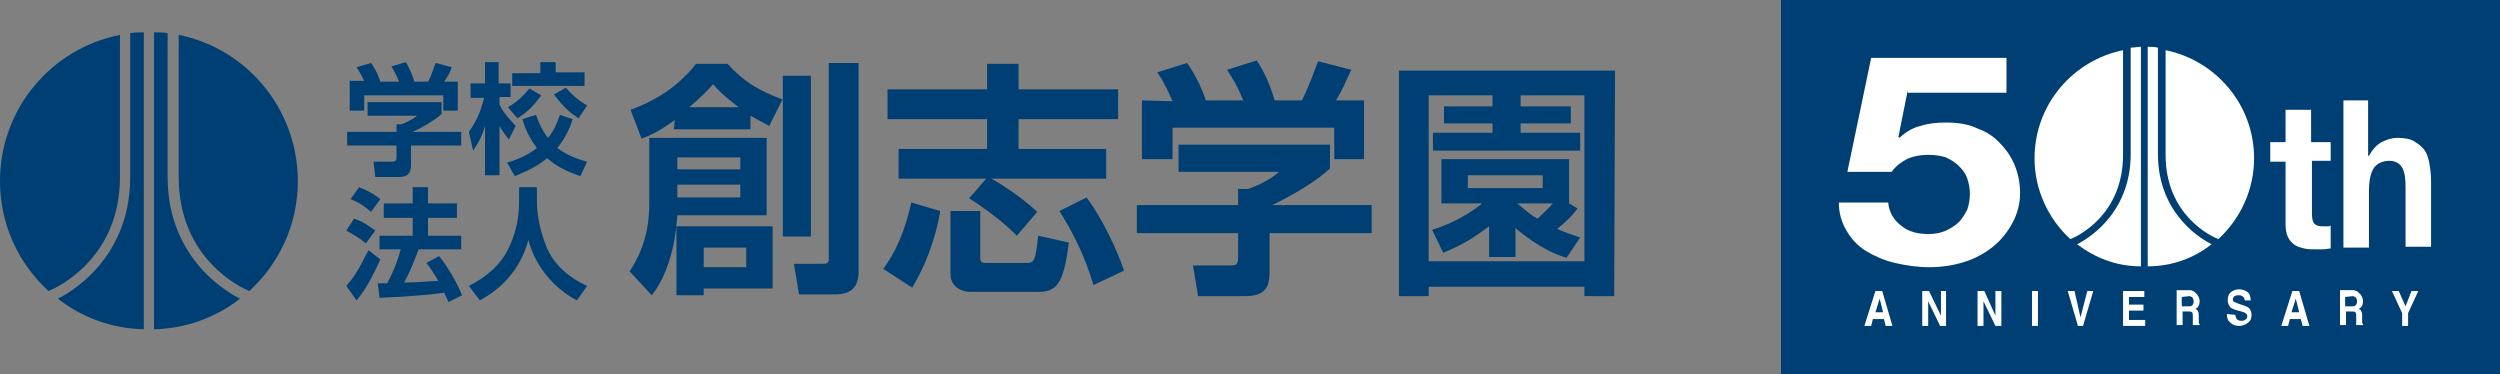
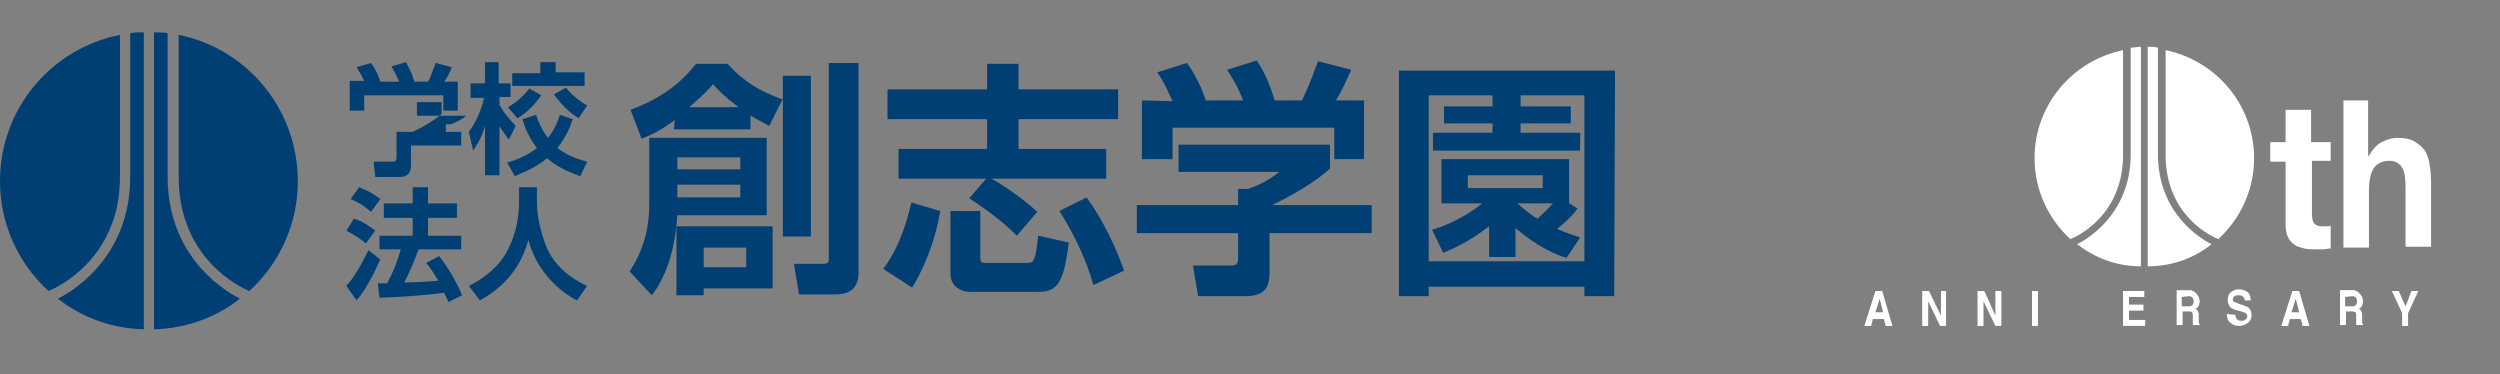
<svg xmlns="http://www.w3.org/2000/svg" version="1.1" id="レイヤー_1" x="0px" y="0px" viewBox="0 0 293.8 44" style="enable-background:new 0 0 293.8 44;" xml:space="preserve">
  <rect x="0" y="0" width="293.8" height="44" fill="#808080" stroke="none" />
  <style type="text/css">
	.st0{fill:#003F73;}
	.st1{fill:#FFFFFF;}
</style>
  <g>
-     <path class="st0" d="M51.9,12v1.4c-0.8,0.7-2.1,1.5-3.4,2.1h5.7v1.6h-5.9v2.2c0,0.7-0.1,1.5-1.4,1.5h-2.8L43.9,19H46   c0.5,0,0.6-0.1,0.6-0.6v-1.3h-5.8v-1.6h5.8v-0.9h0.6c0.2-0.1,1.1-0.4,1.8-1h-5.8V12H51.9z M42.8,9.5c-0.3-0.6-0.5-1-0.9-1.6   l1.7-0.5c0.6,0.8,0.9,1.6,1.1,2.2h2.2c-0.4-1-0.7-1.4-0.9-1.8l1.7-0.5c0.4,0.7,0.7,1.3,1,2.3h1.6c0.2-0.3,0.4-0.8,0.9-2.2l1.9,0.5   c-0.3,0.8-0.5,1.1-0.9,1.7h1.6V13h-1.7v-1.8h-9.3V13h-1.7V9.5H42.8z" />
+     <path class="st0" d="M51.9,12v1.4c-0.8,0.7-2.1,1.5-3.4,2.1h5.7v1.6h-5.9v2.2c0,0.7-0.1,1.5-1.4,1.5h-2.8L43.9,19H46   c0.5,0,0.6-0.1,0.6-0.6v-1.3v-1.6h5.8v-0.9h0.6c0.2-0.1,1.1-0.4,1.8-1h-5.8V12H51.9z M42.8,9.5c-0.3-0.6-0.5-1-0.9-1.6   l1.7-0.5c0.6,0.8,0.9,1.6,1.1,2.2h2.2c-0.4-1-0.7-1.4-0.9-1.8l1.7-0.5c0.4,0.7,0.7,1.3,1,2.3h1.6c0.2-0.3,0.4-0.8,0.9-2.2l1.9,0.5   c-0.3,0.8-0.5,1.1-0.9,1.7h1.6V13h-1.7v-1.8h-9.3V13h-1.7V9.5H42.8z" />
    <path class="st0" d="M55.1,15.5c0.4-0.6,1.2-1.6,1.8-4h-1.6V9.8H57V7.3h1.6v2.5H60v1.6h-1.3v0.9c0.6,1.2,1.5,2,1.9,2.5l-0.8,1.6   c-0.3-0.4-0.7-0.9-1.1-1.6v5.8H57v-5.8c-0.5,1.7-1.1,2.4-1.4,2.9L55.1,15.5z M67.3,14c-0.2,0.7-0.7,2-1.8,3.4   c0.7,0.5,1.6,1.1,3.5,1.6l-0.8,1.7c-0.8-0.3-2.4-0.8-3.9-2.1c-1.5,1.2-2.9,1.7-3.8,2.1l-0.9-1.6c0.8-0.2,2.2-0.7,3.5-1.7   c-0.9-1.2-1.4-2.3-1.7-3.4l1.6-0.5c0.2,0.6,0.6,1.7,1.4,2.7c0.6-0.7,1-1.5,1.4-2.7L67.3,14z M63.6,11.2c-0.8,1.2-1.9,2.2-2.8,2.7   l-1.1-1.3c0.5-0.3,1.6-1,2.5-2.2L63.6,11.2z M63.5,7.3h1.8v1.2h3.4v1.6h-8.5V8.6h3.3C63.5,8.6,63.5,7.3,63.5,7.3z M66.5,10.3   c1,1.2,2,1.8,2.5,2.1l-1,1.5c-0.8-0.5-1.7-1.2-2.9-2.8L66.5,10.3z" />
    <path class="st0" d="M44.7,30.5c-0.8,1.7-1.6,3.4-2.8,4.8l-1.2-1.7c0.9-1,1.5-2,2.6-4.2L44.7,30.5z M41.6,25.7   c1,0.3,1.7,0.8,2.5,1.4L43,28.6c-0.7-0.6-1.4-1-2.3-1.5L41.6,25.7z M42.2,22c1,0.4,1.6,0.7,2.5,1.4l-1.1,1.5   c-0.8-0.7-1.4-1.1-2.4-1.5L42.2,22z M49.2,29.3c-0.5,1.3-0.9,2.4-1.7,3.9c1.2,0,2.3-0.1,4-0.2c-0.5-0.9-1-1.6-1.4-2.1l1.5-0.8   c1,1.2,2.2,3.3,2.7,4.6l-1.6,0.8c-0.1-0.3-0.2-0.4-0.5-1.1c-2,0.3-5.2,0.5-7.6,0.6l-0.2-1.7c0.1,0,1,0,1.1,0c0.8-1.5,1.2-2.6,1.6-4   h-2.5v-1.6h3.9v-2.1h-3.4v-1.7h3.4V22h1.8v1.9h3.4v1.7h-3.4v2.1h3.9v1.6C54.2,29.3,49.2,29.3,49.2,29.3z" />
    <path class="st0" d="M61.2,22h1.9v1.7c0,1.6,0.4,3.6,1.2,5.5c1.2,2.7,3.8,4,4.7,4.4l-1.2,1.7c-2.9-1.5-5-4.3-5.7-7.1   c-1.1,4-3.7,6-5.7,7.1l-1.3-1.7c2-1,3.8-2.5,4.7-4.5c0.8-1.6,1.2-3.5,1.2-5.3V22H61.2z" />
  </g>
  <g>
    <path class="st0" d="M90.1,16.2v9.1H79.6c-0.1,1.6-0.5,6.2-3,9.4L74,31.9c0.8-1.3,2.3-3.7,2.3-7.9v-7.8H90.1z M79.3,14.1   c-1.9,1.4-2.9,1.8-3.9,2.2l-1.3-3.4c4.4-1.6,6.5-3.9,7.7-5.4h3.7c2,2.2,3.8,3.2,6.5,4.2V8.9h3.3v18.9H92V11.6l-1.6,3.2   c-0.9-0.5-1.5-0.8-2.2-1.2v1.6h-9L79.3,14.1L79.3,14.1z M90.8,26.6v7.3h-8.1v0.8h-3.2v-8.1H90.8z M79.6,18.5v1.4H87v-1.4H79.6z    M79.6,21.7v1.5H87v-1.5H79.6z M86.8,12.6c-1.7-1.3-2.4-2-3-2.7c-0.6,0.7-1.3,1.4-2.8,2.7H86.8z M82.7,29.1v2.3h5v-2.3H82.7z    M97.4,7.4h3.5v24.5c0,1.8-0.8,2.7-2.8,2.7h-4.2L93.3,31h3.4c0.3,0,0.7,0,0.7-0.5V7.4z" />
    <path class="st0" d="M110.5,24.8c-0.2,1.2-0.9,5-3.3,9l-3.4-2.2c2.1-2.8,2.9-6.1,3.3-7.8L110.5,24.8z M115.9,21h-10.3v-3.5H116V14   h-11.7v-3.5H116v-3h3.7v3h11.7V14h-11.7v3.5H130V21h-13.5c0.6,0.3,3.4,2,5.4,3.9l-2.4,2.8c-1.2-1.2-2.7-2.5-5.6-4.4L115.9,21z    M111.7,24.8h3.5v5.3c0,0.7,0.1,0.8,0.7,0.8h4.8c0.8,0,1-0.2,1.3-3.2l3.6,0.8c-0.6,5.2-1.6,5.8-3.7,5.8H114c-1,0-2.3-0.6-2.3-2.1   V24.8z M127.7,23.2c1.9,2.6,3.5,6,4.4,8.6l-3.6,1.7c-1-3.5-2.6-6.5-4-8.7L127.7,23.2z" />
    <path class="st0" d="M156.3,17v2.8c-1.6,1.5-4.3,3.1-6.8,4.3h11.7v3.3h-12v4.4c0,1.4-0.1,3-2.8,3h-5.6l-0.6-3.6h4.2   c1,0,1.1-0.1,1.1-1.1v-2.7h-11.9v-3.3h11.9v-1.9h1.2c0.3-0.1,2.3-0.8,3.6-2h-11.8V17H156.3z M137.8,11.9c-0.6-1.3-0.9-2.1-1.8-3.4   l3.5-1.1c1.2,1.7,1.9,3.4,2.2,4.4h4.4c-0.8-2-1.4-2.8-1.9-3.6l3.5-1.1c0.9,1.4,1.5,2.7,2.1,4.7h3.2c0.3-0.6,0.8-1.6,1.9-4.6l3.9,1   c-0.7,1.5-1,2.3-1.8,3.6h3.3v6.9h-3.5V15h-19v3.7h-3.6v-6.9L137.8,11.9L137.8,11.9z" />
    <path class="st0" d="M189.7,34.8h-3.5v-1.1h-18.3v1.1h-3.5V8.3h25.4L189.7,34.8L189.7,34.8z M175.3,11.2h-7.4v19.5h18.3V11.2h-7.5   v1.3h5.9v2h-5.9v1.1h7v2.1h-17.3v-2.1h7v-1.1h-5.7v-2h5.7v-1.3H175.3z M185.4,24.5c-0.3,0.4-0.8,1.1-2.4,2.4c1.1,0.5,1.8,0.7,2.7,1   l-1.6,2.4c-1-0.3-3.2-1.1-6-3.5v3.4H175v-3.6c-0.5,0.3-2.3,1.9-5.4,3.1l-1.3-2.7c1-0.3,3.4-1.1,5.9-3.1h-4.8v-5.2h15v5.2   L185.4,24.5z M181.3,20.6h-8.8v1.5h8.8V20.6z M178.3,23.9c1.2,1,1.8,1.5,2.4,1.8c0.8-0.8,1.3-1.2,1.8-1.8H178.3z" />
  </g>
  <g>
    <g>
      <path class="st0" d="M29.3,34.2c-1-0.4-8.3-3.8-8.3-13.4c0-10.6,0-16.7,0-16.7l0,0c8,1.6,14,8.7,14,17.2    C35,26.4,32.8,31,29.3,34.2L29.3,34.2z" />
      <path class="st0" d="M5.7,34.2c1-0.4,8.4-3.8,8.4-13.4c0-10.6,0-16.7,0-16.7l0,0C6,5.7,0,12.8,0,21.3C0,26.4,2.2,31,5.7,34.2    L5.7,34.2z" />
      <path class="st0" d="M6.8,35.1c1-0.5,8.5-4.4,8.5-14.3c0-10.6,0-16.9,0-16.9l0,0c0.5-0.1,1.1-0.1,1.6-0.1l0,0v34.9l0,0    C13.1,38.6,9.6,37.3,6.8,35.1L6.8,35.1z" />
      <path class="st0" d="M28.2,35.1c-1-0.5-8.5-4.4-8.5-14.3c0-10.6,0-16.9,0-16.9l0,0c-0.5-0.1-1.1-0.1-1.6-0.1l0,0v34.9l0,0    C21.9,38.6,25.4,37.3,28.2,35.1L28.2,35.1z" />
    </g>
  </g>
-   <rect x="209.3" class="st0" width="84.5" height="44" />
  <g>
    <g>
      <g>
        <path class="st1" d="M273.9,16.6v2.3h-2.2v6.2c0,0.6,0.1,1,0.3,1.2c0.2,0.2,0.5,0.3,1,0.3c0.2,0,0.3,0,0.5,0s0.3,0,0.4-0.1v2.7     c-0.3,0-0.5,0.1-0.9,0.1c-0.3,0-0.6,0-0.9,0c-0.5,0-0.9,0-1.3-0.1s-0.8-0.2-1.1-0.4c-0.3-0.2-0.6-0.5-0.8-0.9     c-0.2-0.4-0.3-0.9-0.3-1.5V19h-1.8v-2.3h1.8v-3.8h3v3.8h2.3V16.6z" />
        <path class="st1" d="M278.3,11.8v6.5h0.1c0.4-0.7,0.9-1.3,1.5-1.6c0.6-0.3,1.2-0.5,1.8-0.5c0.8,0,1.5,0.1,2,0.4s0.9,0.6,1.2,1     c0.3,0.4,0.5,1,0.6,1.6s0.2,1.3,0.2,2.1V29h-3v-7c0-1-0.1-1.8-0.4-2.3s-0.8-0.8-1.5-0.8c-0.8,0-1.4,0.3-1.8,0.8     c-0.4,0.6-0.6,1.5-0.6,2.8v6.6h-3V11.8H278.3z" />
-         <path class="st1" d="M224.2,10.6l-1.1,5.5l0.1,0.1c0.8-0.7,1.6-1.2,2.5-1.4c0.9-0.3,1.9-0.4,3-0.4c1.4,0,2.7,0.2,3.7,0.7     c1.1,0.4,2,1,2.7,1.8c0.7,0.7,1.3,1.6,1.7,2.6s0.6,2.1,0.6,3.2c0,1.2-0.3,2.4-0.9,3.5c-0.6,1.1-1.3,2-2.3,2.8s-2.1,1.4-3.4,1.8     c-1.3,0.4-2.6,0.6-4.1,0.6c-1.4,0-2.7-0.2-4-0.5s-2.4-0.8-3.4-1.4s-1.8-1.5-2.3-2.4c-0.6-1-0.9-2.1-0.9-3.3h5.8     c0.1,1.1,0.6,2,1.5,2.7c0.8,0.7,1.9,1,3.2,1c0.8,0,1.4-0.1,2.1-0.4c0.6-0.3,1.1-0.6,1.5-1s0.7-0.9,1-1.5c0.2-0.6,0.3-1.2,0.3-1.8     c0-0.6-0.1-1.2-0.3-1.8c-0.2-0.6-0.5-1-1-1.5c-0.4-0.4-0.9-0.7-1.5-1c-0.6-0.2-1.3-0.3-2.1-0.3c-1,0-1.9,0.2-2.5,0.5     s-1.3,0.8-1.8,1.5h-5.2l2.8-13.4h15.9v4.1h-11.6V10.6z" />
        <path class="st1" d="M220.4,34.2h0.8l1.2,4.1h-0.8l-0.2-0.8h-1.3l-0.2,0.8h-0.8L220.4,34.2z M220.4,36.7h0.9l-0.4-1.6L220.4,36.7     z" />
        <polygon class="st1" points="225.9,34.2 226.7,34.2 228.1,37.1 228.1,34.2 228.7,34.2 228.7,38.3 228,38.3 226.6,35.4      226.6,38.3 225.9,38.3    " />
        <polygon class="st1" points="232.4,34.2 233.2,34.2 234.5,37.1 234.5,34.2 235.2,34.2 235.2,38.3 234.5,38.3 233.1,35.4      233.1,38.3 232.4,38.3    " />
        <rect x="238.8" y="34.2" class="st1" width="0.7" height="4.1" />
-         <polygon class="st1" points="245.3,34.2 246,34.2 244.8,38.3 244.2,38.3 243,34.2 243.8,34.2 244.5,37.3    " />
        <polygon class="st1" points="252,34.9 250.2,34.9 250.2,35.8 251.9,35.8 251.9,36.5 250.2,36.5 250.2,37.6 252.1,37.6      252.1,38.3 249.5,38.3 249.5,34.2 252,34.2    " />
        <path class="st1" d="M257.9,34.3c0.1,0.1,0.2,0.2,0.3,0.3s0.1,0.2,0.2,0.3c0,0.1,0.1,0.3,0.1,0.4c0,0.2,0,0.4-0.1,0.6     c-0.1,0.2-0.2,0.3-0.4,0.4c0.2,0.1,0.3,0.2,0.3,0.3c0.1,0.1,0.1,0.4,0.1,0.6v0.3c0,0.2,0,0.3,0,0.4c0,0.1,0.1,0.2,0.1,0.2v0.1     h-0.8c0-0.1,0-0.2,0-0.2c0-0.1,0-0.2,0-0.4v-0.4c0-0.3,0-0.4-0.1-0.5s-0.2-0.1-0.4-0.1h-0.7v1.6h-0.7v-4.1h1.7     C257.6,34.2,257.8,34.2,257.9,34.3 M256.4,34.9V36h0.8c0.2,0,0.3,0,0.4-0.1s0.2-0.2,0.2-0.5c0-0.2-0.1-0.4-0.2-0.5     c-0.1,0-0.2-0.1-0.3-0.1L256.4,34.9L256.4,34.9z" />
        <path class="st1" d="M262.7,37c0,0.2,0.1,0.3,0.1,0.4c0.1,0.2,0.3,0.3,0.6,0.3c0.2,0,0.3,0,0.4-0.1c0.2-0.1,0.3-0.2,0.3-0.5     c0-0.1-0.1-0.2-0.2-0.3s-0.3-0.1-0.5-0.2l-0.4-0.1c-0.4-0.1-0.6-0.2-0.8-0.3c-0.2-0.2-0.4-0.5-0.4-0.9s0.1-0.7,0.3-0.9     c0.2-0.2,0.6-0.4,1-0.4s0.7,0.1,1,0.3s0.4,0.6,0.4,1h-0.7c0-0.2-0.1-0.4-0.3-0.5c-0.1-0.1-0.3-0.1-0.4-0.1c-0.2,0-0.3,0-0.5,0.1     c-0.1,0.1-0.2,0.2-0.2,0.4c0,0.1,0.1,0.3,0.2,0.3s0.2,0.1,0.5,0.2l0.6,0.2c0.3,0.1,0.5,0.2,0.6,0.3c0.2,0.2,0.3,0.5,0.3,0.8     c0,0.4-0.1,0.7-0.4,0.9c-0.2,0.2-0.6,0.4-1,0.4c-0.5,0-0.8-0.1-1.1-0.4c-0.3-0.2-0.4-0.6-0.4-1L262.7,37L262.7,37z" />
        <path class="st1" d="M269.4,34.2h0.8l1.2,4.1h-0.8l-0.2-0.8h-1.3l-0.2,0.8h-0.8L269.4,34.2z M269.3,36.7h0.9l-0.4-1.6L269.3,36.7     z" />
        <path class="st1" d="M277.1,34.3c0.1,0.1,0.2,0.2,0.3,0.3c0.1,0.1,0.1,0.2,0.2,0.3c0,0.1,0.1,0.3,0.1,0.4c0,0.2,0,0.4-0.1,0.6     c-0.1,0.2-0.2,0.3-0.4,0.4c0.2,0.1,0.3,0.2,0.3,0.3c0.1,0.1,0.1,0.4,0.1,0.6v0.3c0,0.2,0,0.3,0,0.4c0,0.1,0.1,0.2,0.1,0.2v0.1     h-0.8c0-0.1,0-0.2,0-0.2c0-0.1,0-0.2,0-0.4v-0.4c0-0.3,0-0.4-0.1-0.5s-0.2-0.1-0.4-0.1h-0.7v1.6H275v-4.1h1.7     C276.8,34.2,277,34.2,277.1,34.3 M275.6,34.9V36h0.8c0.2,0,0.3,0,0.4-0.1s0.2-0.2,0.2-0.5c0-0.2-0.1-0.4-0.2-0.5     c-0.1,0-0.2-0.1-0.3-0.1L275.6,34.9L275.6,34.9z" />
        <polygon class="st1" points="283.4,34.2 284.2,34.2 283,36.8 283,38.3 282.3,38.3 282.3,36.8 281.1,34.2 281.9,34.2 282.7,36         " />
        <g>
          <g>
            <path class="st1" d="M260.7,28.1c-0.8-0.3-6.2-2.8-6.2-9.9c0-7.9,0-12.3,0-12.3l0,0c5.9,1.2,10.4,6.4,10.4,12.7       C264.9,22.3,263.3,25.7,260.7,28.1L260.7,28.1z" />
            <path class="st1" d="M243.3,28.1c0.8-0.3,6.2-2.8,6.2-9.9c0-7.9,0-12.3,0-12.3l0,0c-5.9,1.2-10.4,6.4-10.4,12.7       C239.1,22.3,240.7,25.7,243.3,28.1L243.3,28.1z" />
            <path class="st1" d="M244.1,28.7c0.8-0.4,6.3-3.3,6.3-10.6c0-7.9,0-12.5,0-12.5l0,0c0.4,0,0.8-0.1,1.2-0.1l0,0v25.8l0,0       C248.7,31.3,246.2,30.3,244.1,28.7L244.1,28.7z" />
            <path class="st1" d="M259.9,28.7c-0.8-0.4-6.3-3.3-6.3-10.6c0-7.9,0-12.5,0-12.5l0,0c-0.4-0.1-0.8-0.1-1.2-0.1l0,0v25.8l0,0       C255.3,31.3,257.9,30.3,259.9,28.7L259.9,28.7z" />
          </g>
        </g>
      </g>
    </g>
  </g>
</svg>